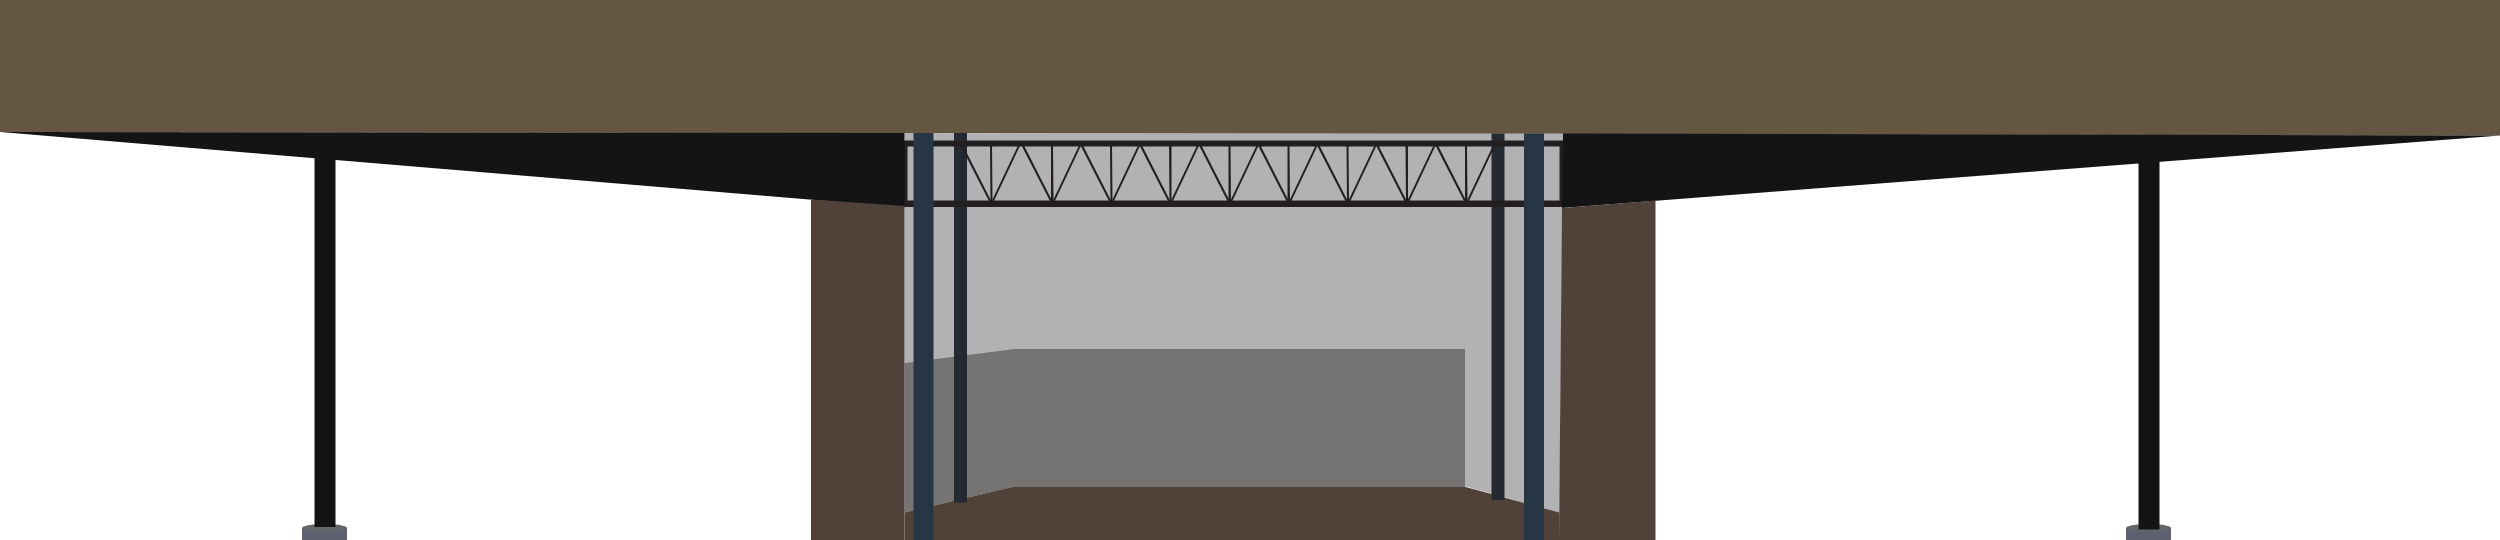
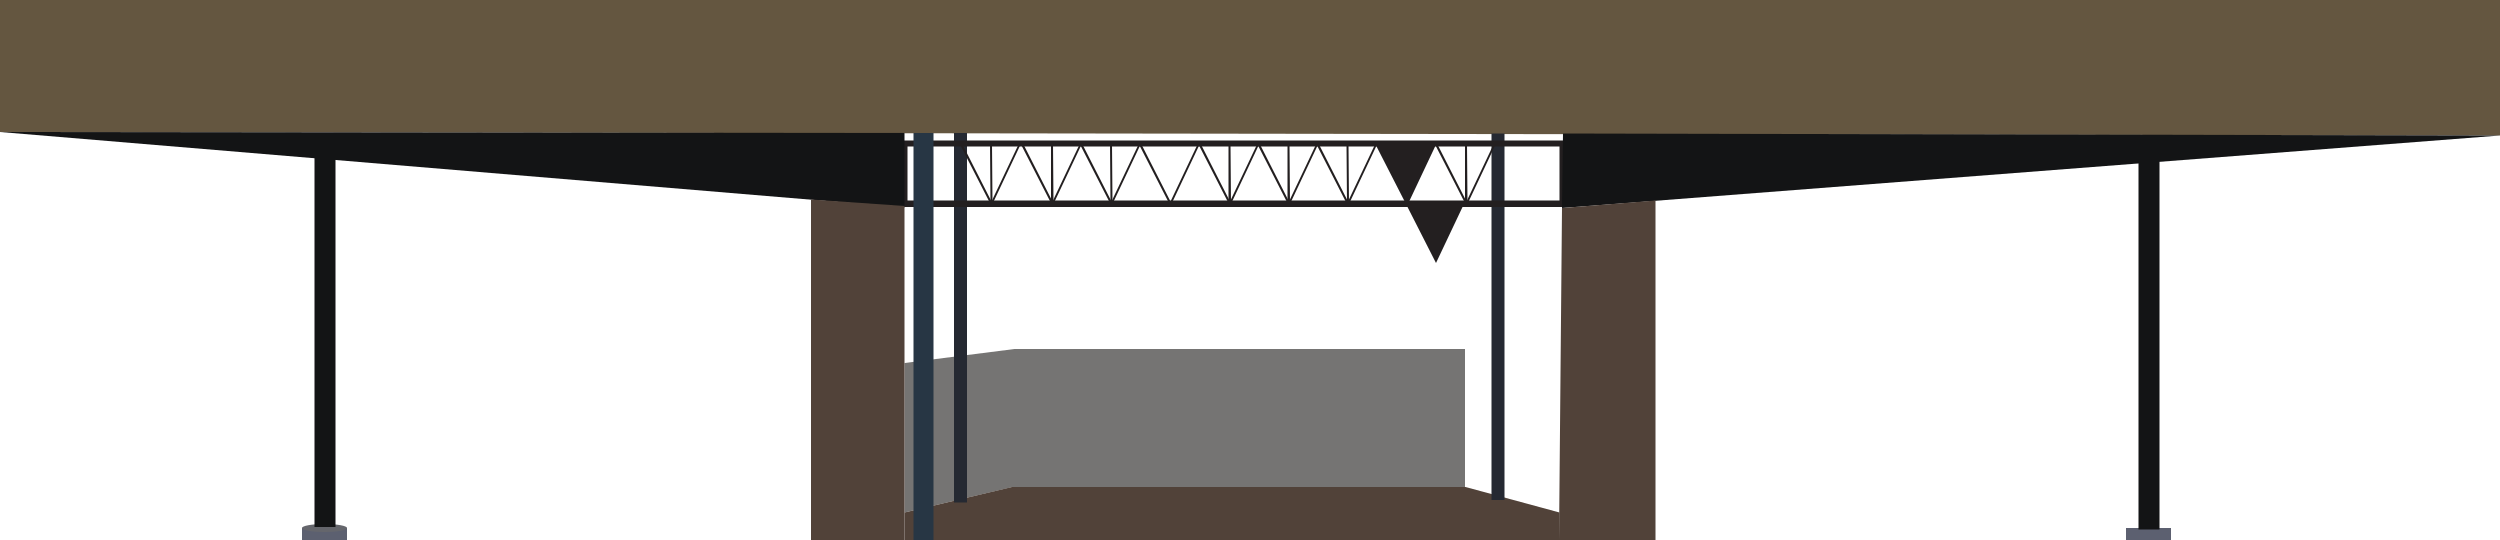
<svg xmlns="http://www.w3.org/2000/svg" xmlns:ns1="https://ian.umces.edu/media-library/" x="0px" y="0px" width="500px" height="108px" viewBox="0 0 500 108" xml:space="preserve">
  <title>Amphitheater 2</title>
  <desc>
    <ns1:title>Amphitheater 2</ns1:title>
    <ns1:descr>
      <p>Front view (2d) illustration of an amphitheater.</p>
    </ns1:descr>
    <ns1:scene>
      <ns1:contains>amphitheater, music, human, artist, concert, venue</ns1:contains>
      <ns1:when>2020-10-23</ns1:when>
    </ns1:scene>
  </desc>
  <g>
    <polygon fill="#645640" points="0,0 500,0 500,27.1 0,26.4 " />
-     <polygon fill="#B2B1B3" points="180.9,102.5 202.4,97.3 293.1,97.3 311.9,102.5 312.6,26.7 293.1,26.7 203,26.7 180.9,26.6 180.9,73.5 " />
    <polygon fill="#757473" points="180.9,72.6 202.9,69.8 293,69.8 293,97.4 202.5,97.4 180.9,102.5 " />
    <polygon fill="#514239" points="180.9,102.5 180.9,108 311.8,108 311.9,102.5 293.1,97.4 202.4,97.4 " />
    <rect x="298.3" y="26.7" fill="#252932" width="2.6" height="73.3" />
    <rect x="190.8" y="26.6" fill="#252932" width="2.6" height="73.9" />
    <g>
      <g>
        <g>
          <g>
            <g>
              <path fill="#231F20" d="M210.5,41.2L204,28.5h12.5L210.5,41.2z M204.7,28.9l5.8,11.4l5.4-11.4H204.7z" />
              <polygon fill="#231F20" points="210.2,40.8 210.2,28.7 210.6,28.7 210.7,40.8 " />
            </g>
            <g>
              <path fill="#231F20" d="M198.3,41.2l-6.5-12.7h12.5L198.3,41.2z M192.5,28.9l5.8,11.4l5.4-11.4H192.5z" />
              <polygon fill="#231F20" points="198.1,40.8 198,28.7 198.4,28.7 198.5,40.8 " />
            </g>
            <g>
              <path fill="#231F20" d="M222.3,41.2l-6.5-12.7h12.5L222.3,41.2z M216.5,28.9l5.8,11.4l5.4-11.4H216.5z" />
              <polygon fill="#231F20" points="222.1,40.8 222,28.7 222.4,28.7 222.5,40.8 " />
            </g>
          </g>
          <g>
            <g>
              <path fill="#231F20" d="M234.1,41.2l-6.5-12.7h12.5L234.1,41.2z M228.3,28.9l5.8,11.4l5.4-11.4H228.3z" />
-               <polygon fill="#231F20" points="233.9,40.8 233.8,28.7 234.3,28.7 234.3,40.8 " />
            </g>
            <g>
              <path fill="#231F20" d="M246,41.2l-6.5-12.7H252L246,41.2z M240.2,28.9l5.8,11.4l5.4-11.4H240.2z" />
              <polygon fill="#231F20" points="245.7,40.8 245.7,28.7 246.1,28.7 246.2,40.8 " />
            </g>
          </g>
        </g>
        <g>
          <g>
            <g>
              <path fill="#231F20" d="M257.8,41.2l-6.5-12.7h12.5L257.8,41.2z M252,28.9l5.8,11.4l5.4-11.4H252z" />
              <polygon fill="#231F20" points="257.5,40.8 257.5,28.7 257.9,28.7 258,40.8 " />
            </g>
            <g>
              <path fill="#231F20" d="M269.6,41.2l-6.5-12.7h12.5L269.6,41.2z M263.8,28.9l5.8,11.4l5.4-11.4H263.8z" />
              <polygon fill="#231F20" points="269.4,40.8 269.3,28.7 269.7,28.7 269.8,40.8 " />
            </g>
          </g>
          <g>
            <g>
-               <path fill="#231F20" d="M281.4,41.2l-6.5-12.7h12.5L281.4,41.2z M275.6,28.9l5.8,11.4l5.4-11.4H275.6z" />
-               <polygon fill="#231F20" points="281.2,40.8 281.1,28.7 281.6,28.7 281.6,40.8 " />
+               <path fill="#231F20" d="M281.4,41.2l-6.5-12.7h12.5L281.4,41.2z l5.8,11.4l5.4-11.4H275.6z" />
            </g>
            <g>
              <path fill="#231F20" d="M293.3,41.2l-6.5-12.7h12.5L293.3,41.2z M287.5,28.9l5.8,11.4l5.4-11.4H287.5z" />
              <polygon fill="#231F20" points="293,40.8 293,28.7 293.4,28.7 293.5,40.8 " />
            </g>
          </g>
        </g>
      </g>
      <path fill="#231F20" d="M313.2,41.4H180.3V28.1h132.9V41.4z M181.5,40.1h130.4V29.3H181.5V40.1z" />
    </g>
    <polygon fill="#131415" points="500,27.1 312.6,26.7 312.4,41.6 " />
    <polygon fill="#131415" points="0,26.4 180.9,26.6 180.9,41.5 " />
    <rect x="182.7" y="26.6" fill="#273644" width="4" height="81.4" />
-     <rect x="304.8" y="26.7" fill="#273644" width="4" height="81.3" />
    <polygon fill="#514239" points="162.2,39.9 180.9,41.2 180.9,108 162.2,108 " />
    <polygon fill="#514239" points="331.1,40.1 312.4,41.6 311.8,108 331.1,108 " />
    <rect x="60.4" y="105.6" fill="#5C6070" width="9" height="2.5" />
    <ellipse fill="#65666C" cx="64.9" cy="105.6" rx="4.5" ry="0.8" />
    <rect x="62.9" y="31.3" fill="#131415" width="4.2" height="74.1" />
    <g>
      <rect x="425.2" y="105.6" fill="#5C6070" width="9" height="2.5" />
-       <ellipse fill="#65666C" cx="429.7" cy="105.6" rx="4.5" ry="0.8" />
      <rect x="427.7" y="31.8" fill="#131415" width="4.2" height="74.1" />
    </g>
  </g>
</svg>